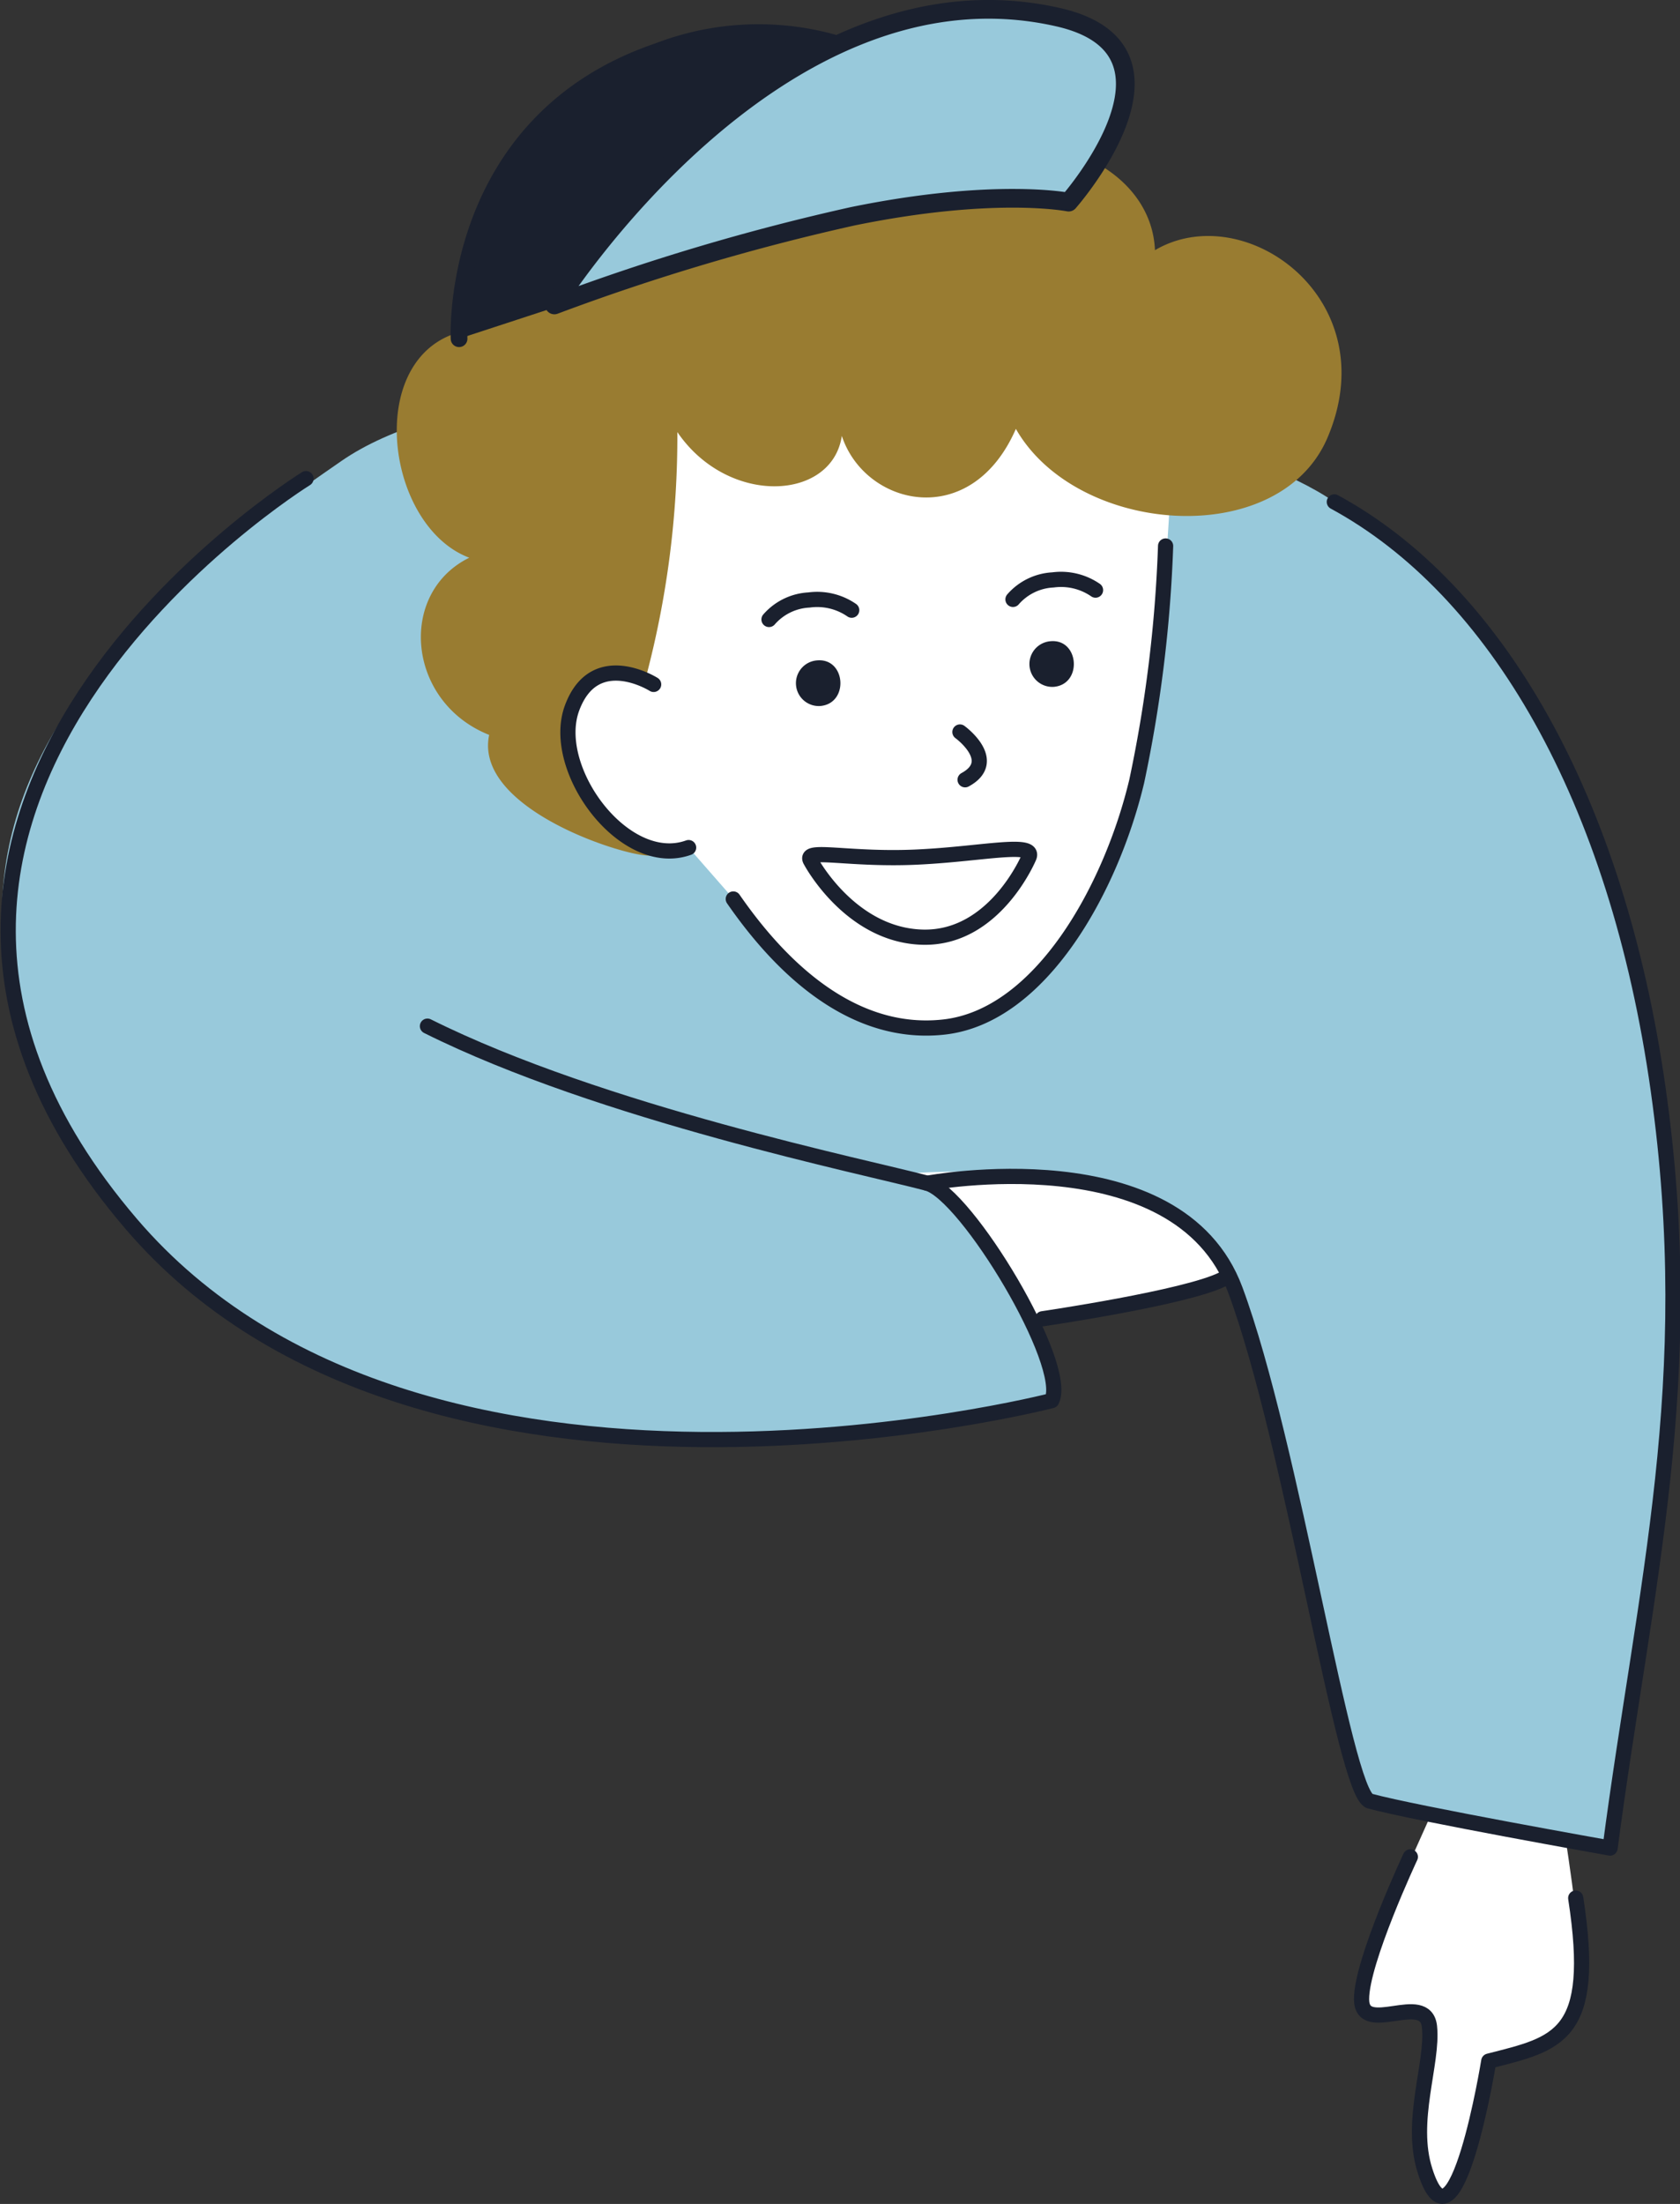
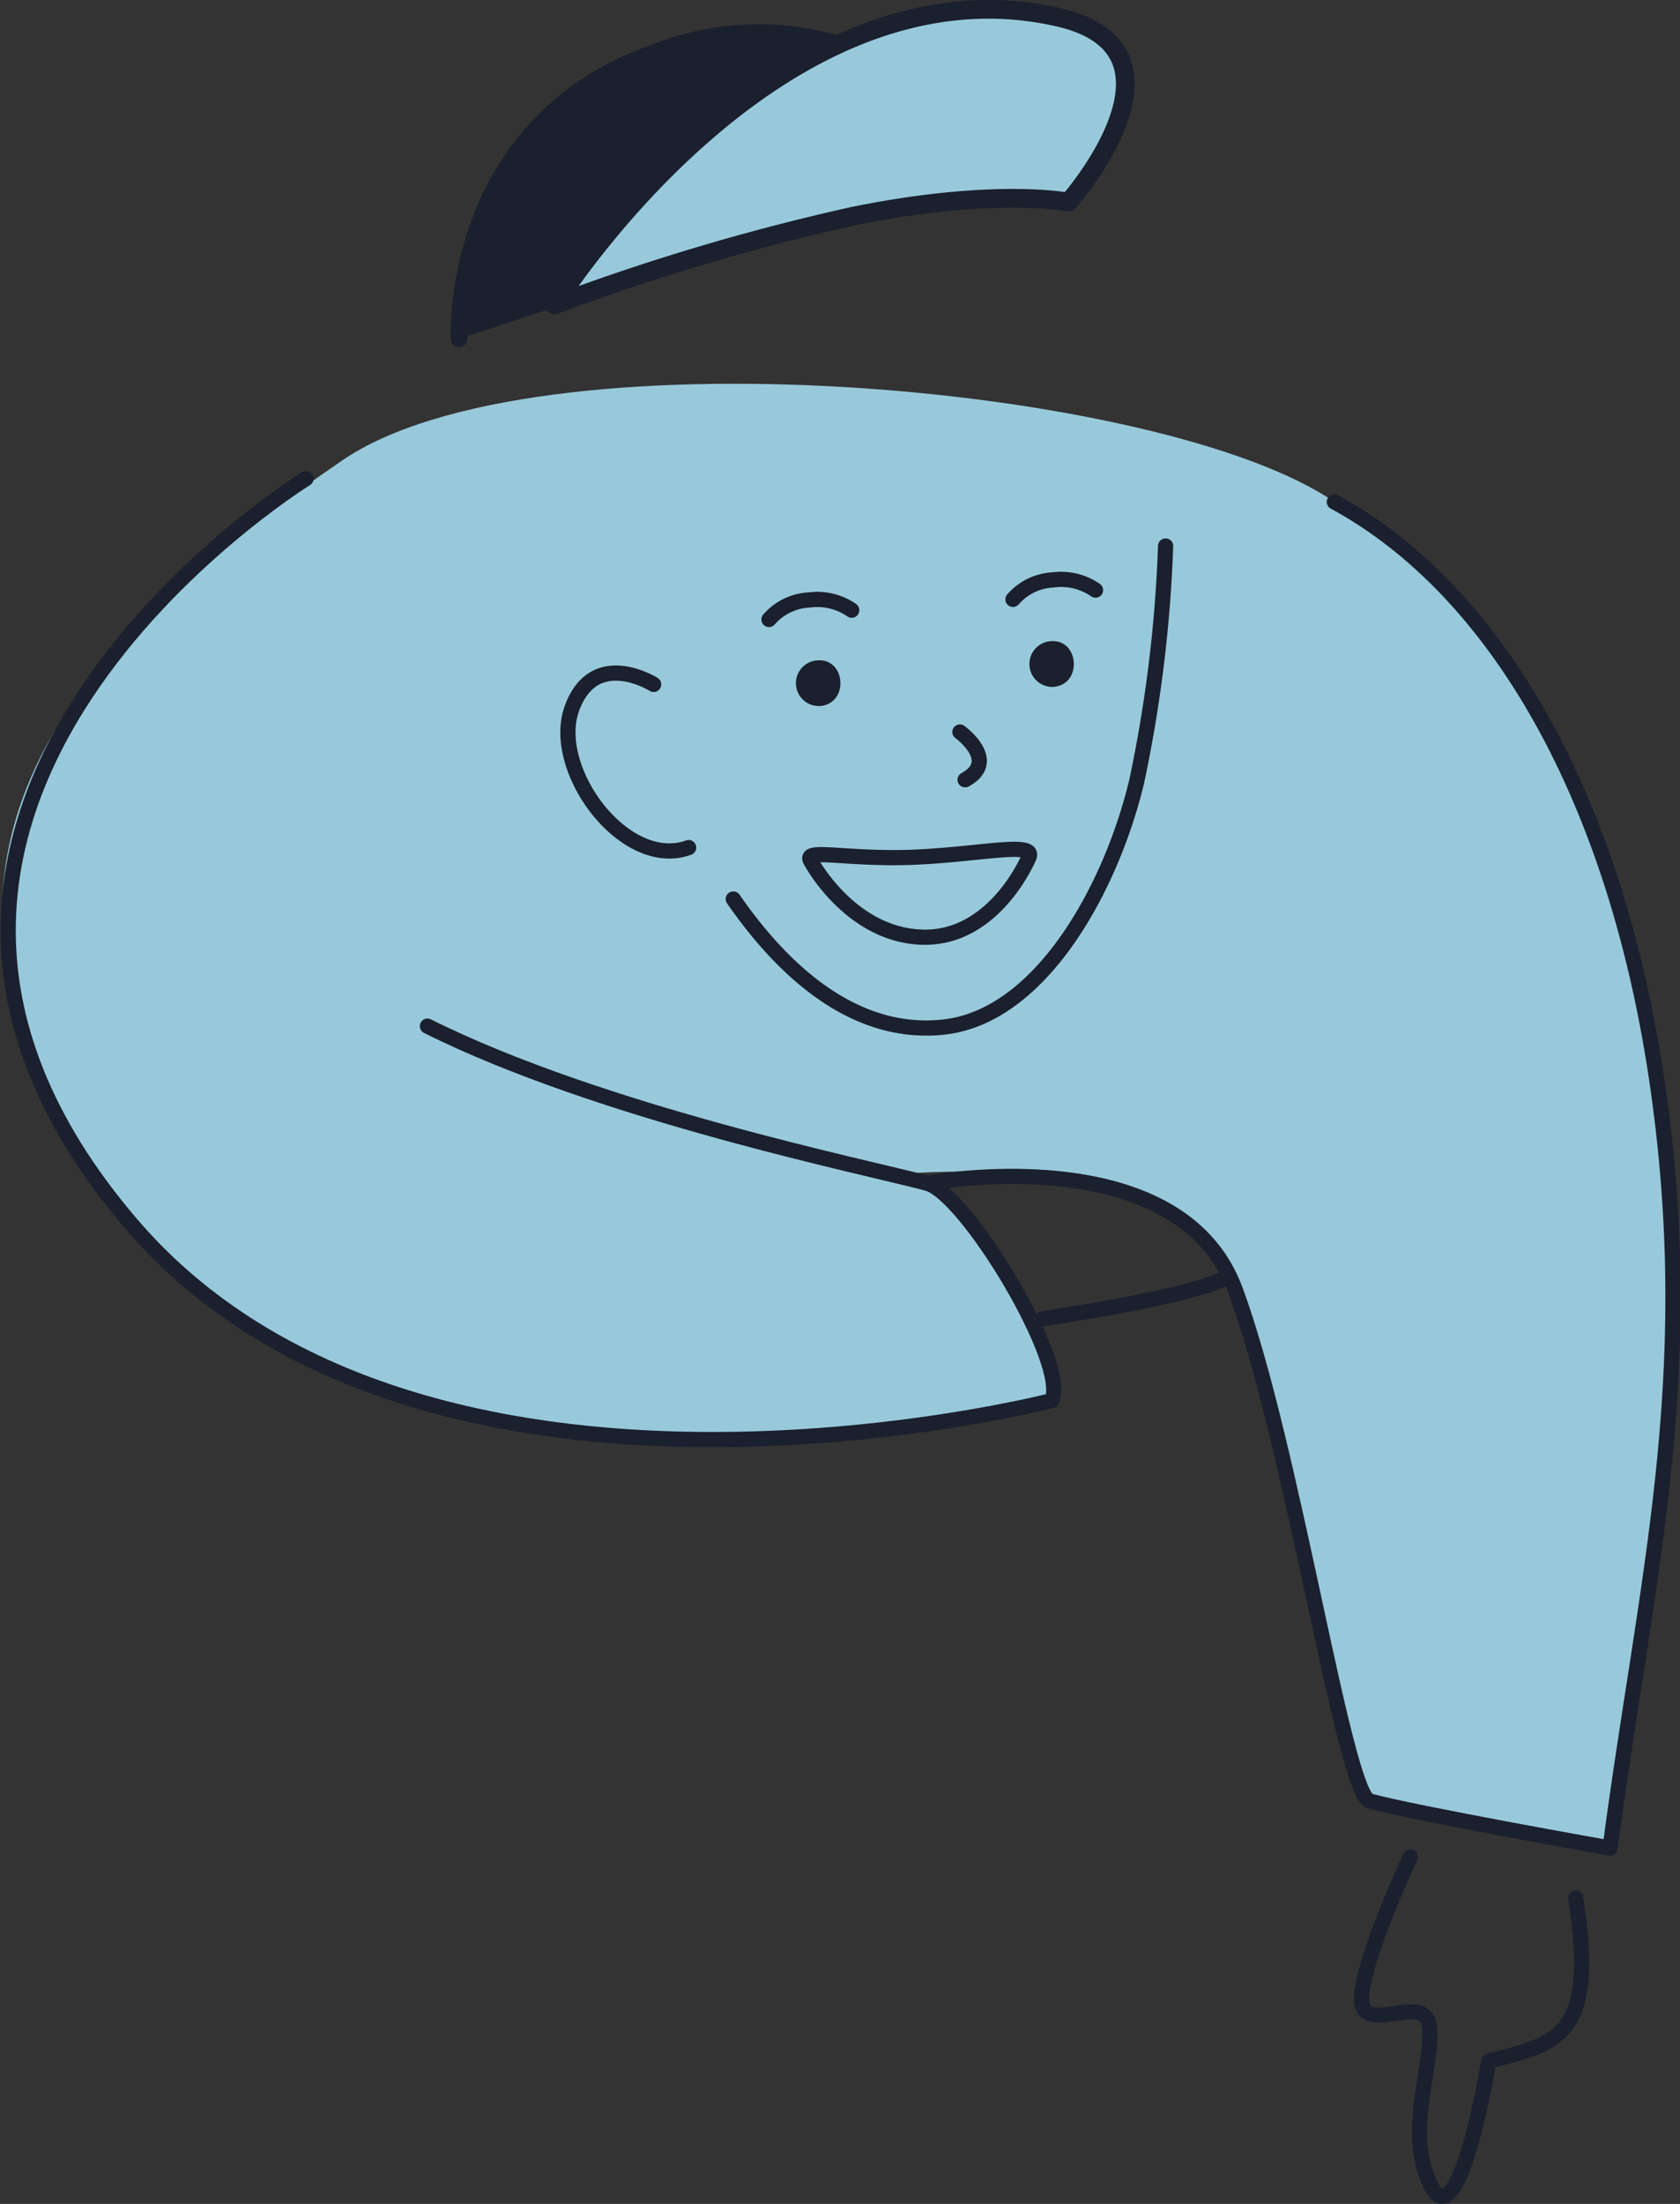
<svg xmlns="http://www.w3.org/2000/svg" width="110.52" height="144.91">
  <rect width="100%" height="100%" fill="#333333" stroke="none" />
  <defs>
    <style>.a{fill:#fff}.c{fill:none;stroke:#1a202e;stroke-linecap:round;stroke-linejoin:round}</style>
  </defs>
-   <path class="a" d="M80.44 84.11c-2.43 1.22-11.86 2.6-11.86 2.6L54.9 84.24l5.28-10.75 22.25 1.7zM94.75 118s-5.19 11-5.18 13.47 4.22-.59 4.47 1.81-1.35 6.2-.29 9.48c2 6.28 4.19-7.22 4.19-7.22 7-1 6.39-5.78 5-15" />
  <path d="M87.78 33c11.35 7.79 18.56 19.4 21.27 38.63s-.89 32.5-3.17 49.84c0 0-12.8-2.27-15.81-3.09-1.69-.46-5.09-23.56-8.85-33.62s-23.55-7.41-23.55-7.41l3.33.45c2.59.71 9.36 11.94 8.19 14.29 0 0-41.55 10.77-60.56-11.62C-12 54.68 9.82 39.05 22.46 30.31S76.42 25.2 87.78 33z" fill="#98c9db" />
  <path class="c" d="M92.78 122.09s-3.22 6.87-3.21 9.36 4.22-.59 4.47 1.81-1.35 6.2-.29 9.48c2 6.28 4.19-7.22 4.19-7.22 4.53-1.16 7.14-1.54 5.72-10.72M28.12 67.47C39.59 73.19 57 76.73 61 77.8c2.59.71 9.36 11.94 8.19 14.29 0 0-41.46 10.7-60.56-11.62-23.44-27.39 11.5-49 11.5-49" />
  <path class="c" d="M61 77.8s16.5-3.11 20.26 7 7.16 33.16 8.85 33.62c3 .82 15.81 3.09 15.81 3.09 2.28-17.34 5.88-30.62 3.17-49.84S98.37 38.74 87.78 33m-19.2 53.71s9.43-1.38 11.86-2.6" />
-   <path class="a" d="M77 32.17s-.53 12.18-2.2 19.2-6.29 15.46-12.7 16.16c-6.65.73-11.47-5-13.84-8.42l-2.96-3.38c-4.21 1.52-9.15-5.15-7.67-9.17s4.85-2 4.85-2l.77-19.48 27.24-1.83z" />
-   <path d="M42.48 44.58a61.73 61.73 0 002.08-16.17c3.33 4.88 10.18 4.54 10.82.25 1.51 4.61 8.49 6.31 11.45-.46 4 7 17.22 8 20.46.67 4-9.18-5.4-15.9-11.31-12.42-.3-7.09-12-9.83-15.4-2.92-.91-7.55-13-8-16-1C39.73 6.4 27 15 31.07 21.67c-7.22.95-5.94 12.83-.2 15-4.73 2.33-4.1 9.5 1.31 11.65C31 53.91 44.35 57.23 42.84 56s-6.44-4.79-5.21-9.43 4.85-1.99 4.85-1.99z" fill="#997c31" />
  <path class="c" d="M45.3 55.73c-4.21 1.52-9.15-5.15-7.67-9.17S43 45 43 45m33.68-9.1a89.16 89.16 0 01-1.9 15.47c-1.67 7-6.29 15.46-12.7 16.16-6.65.73-11.47-5-13.84-8.42m2.35-18.38a3.74 3.74 0 012.63-1.28 4 4 0 012.81.67m7.12 8.01s2.62 1.9.34 3.14" />
  <path d="M53.76 43.42c1.89-.16 2.1 2.83.21 3a1.5 1.5 0 11-.21-3zm15.36-1.26c1.88-.16 2.1 2.83.21 3a1.5 1.5 0 11-.21-3z" fill="#1a202e" />
  <path class="c" d="M66.64 39.41a3.74 3.74 0 012.63-1.28 4 4 0 012.8.67M53.34 56.62s2.59 4.88 7.36 5 7-5.28 7-5.28c.39-1-3.06-.21-7.12 0-4.7.26-7.82-.64-7.24.28z" />
  <path d="M30.2 22.27s-.71-14.21 13.1-18.9a18.39 18.39 0 0122.16 7.36" stroke-width="1.1" fill="#1a202e" stroke="#1a202e" stroke-linecap="round" stroke-linejoin="round" />
  <path d="M70.3 13.29s8.83-10-.69-12.16C51-3.1 36.47 20.05 36.47 20.05a146.87 146.87 0 0119.63-5.83c9.35-1.91 14.2-.93 14.2-.93z" stroke-width="1.23" stroke="#1a202e" stroke-linecap="round" stroke-linejoin="round" fill="#98c9db" />
</svg>